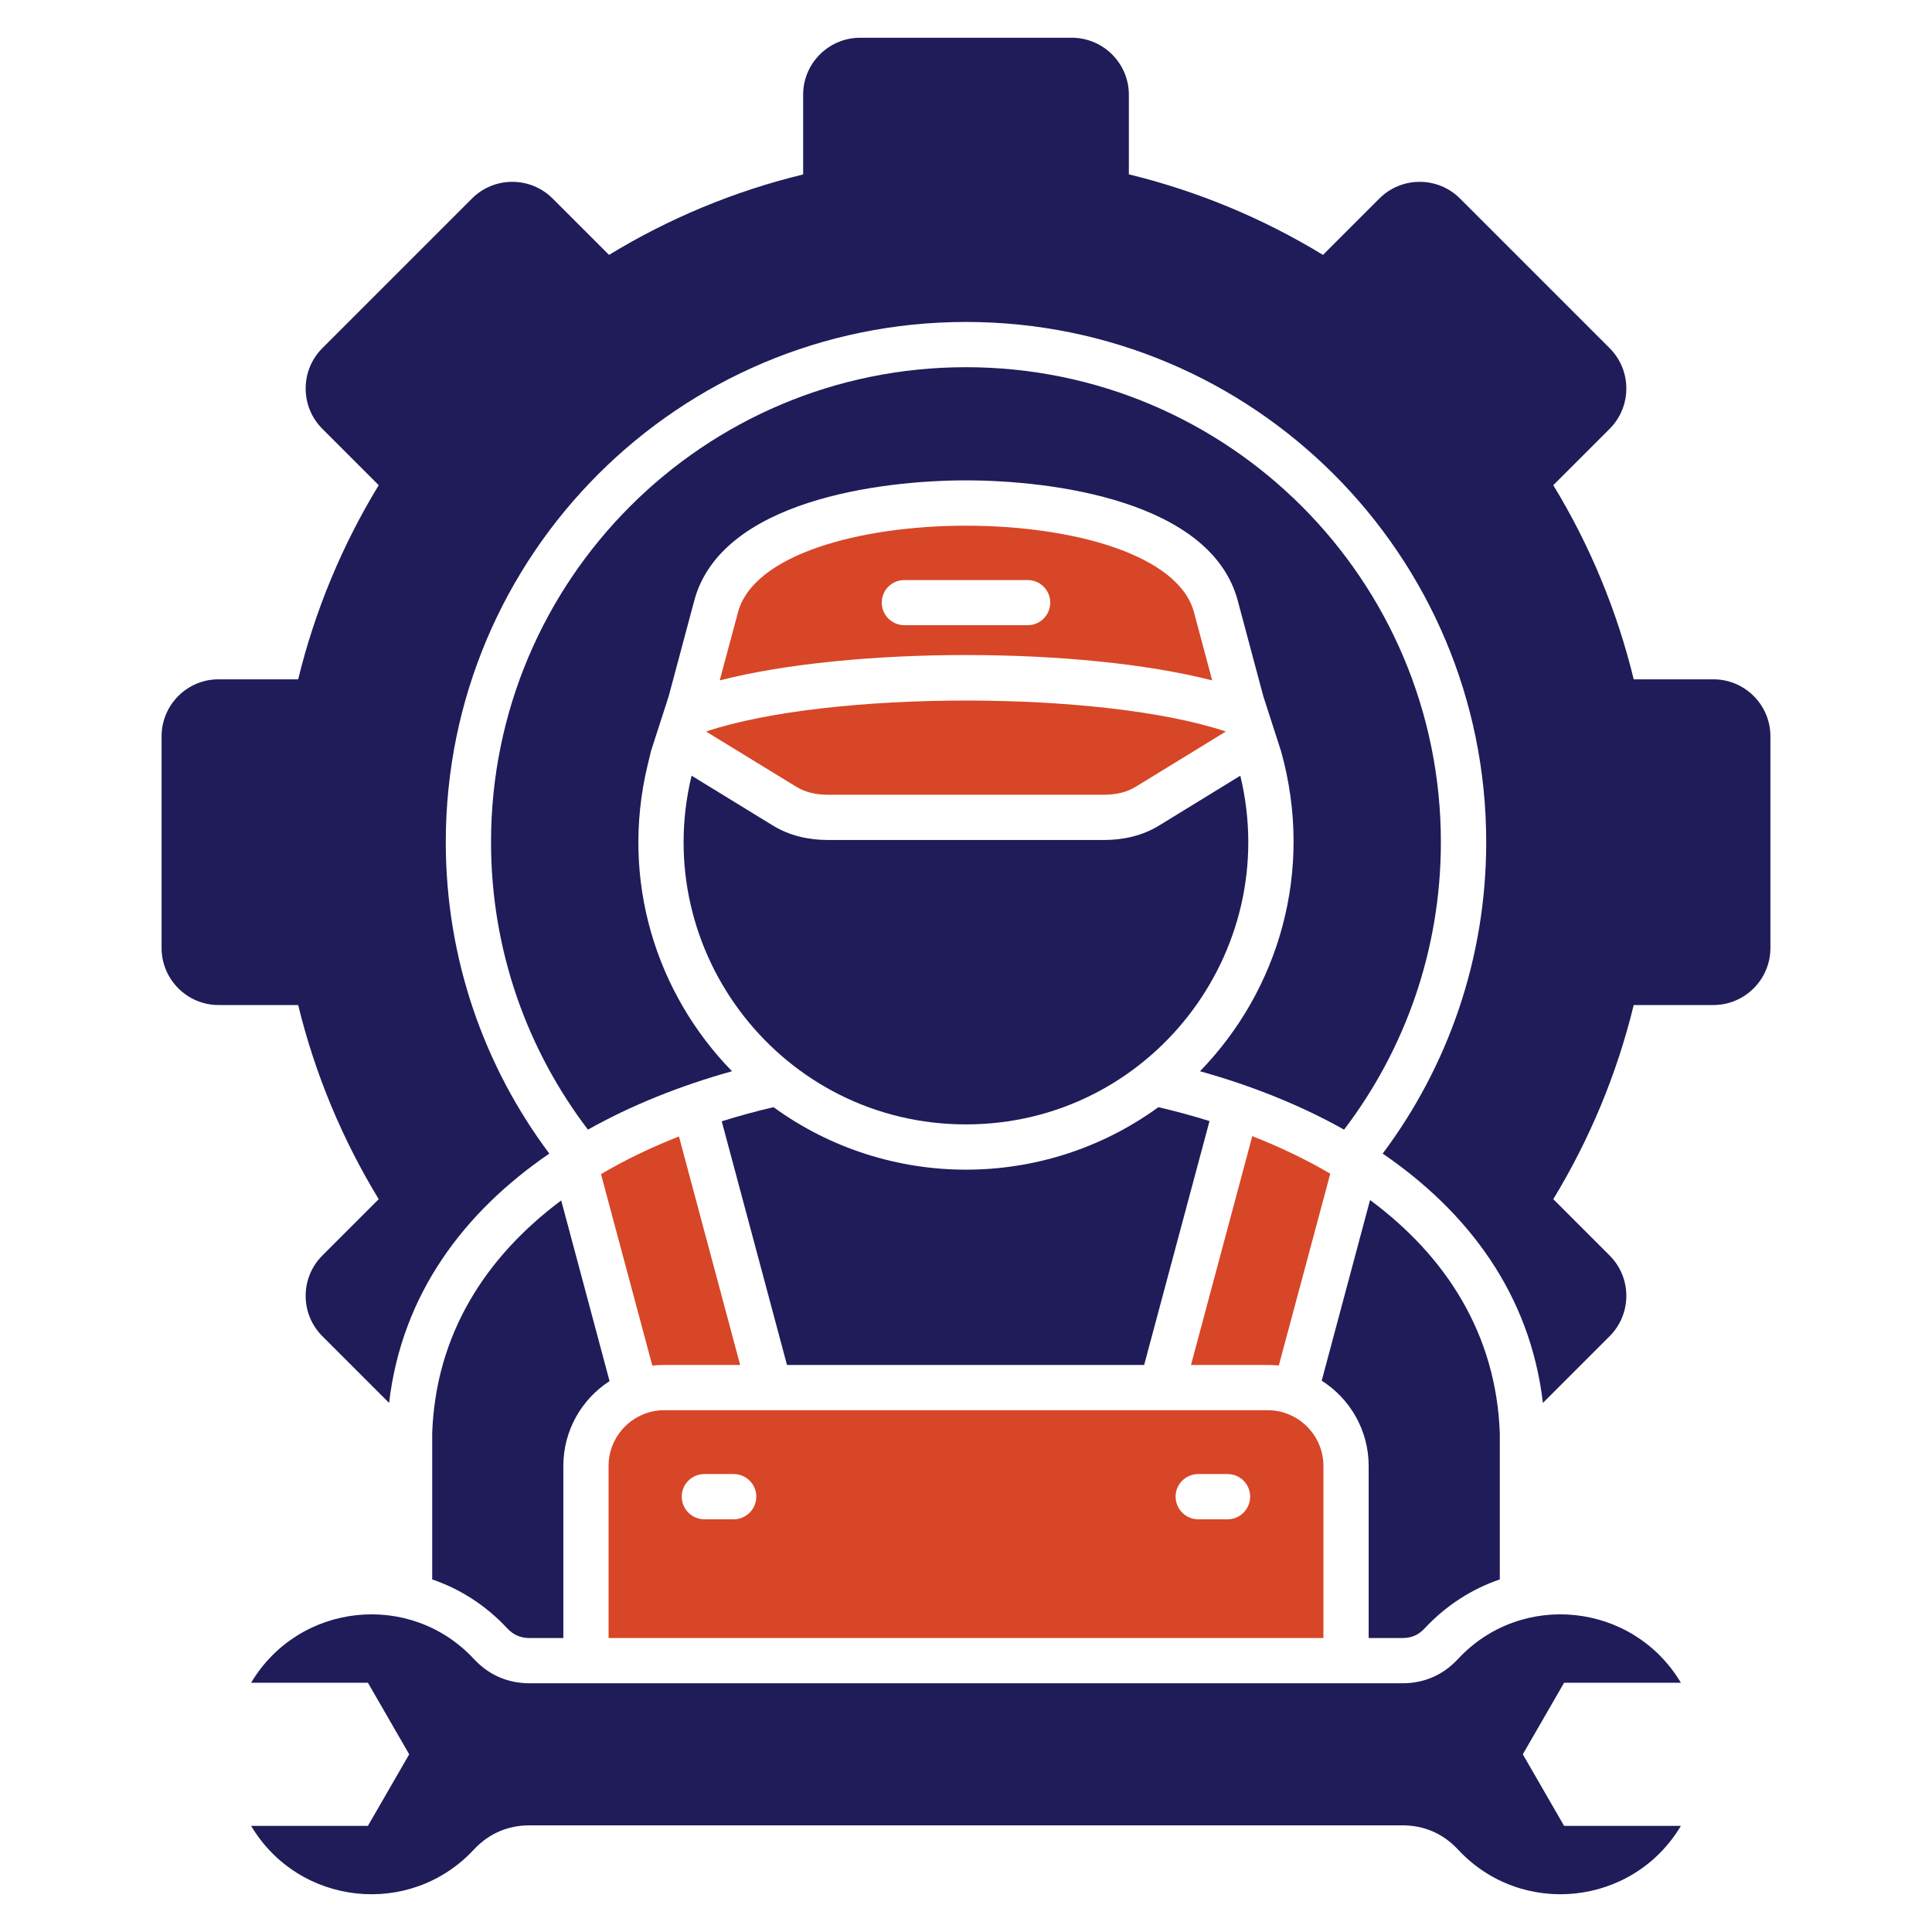
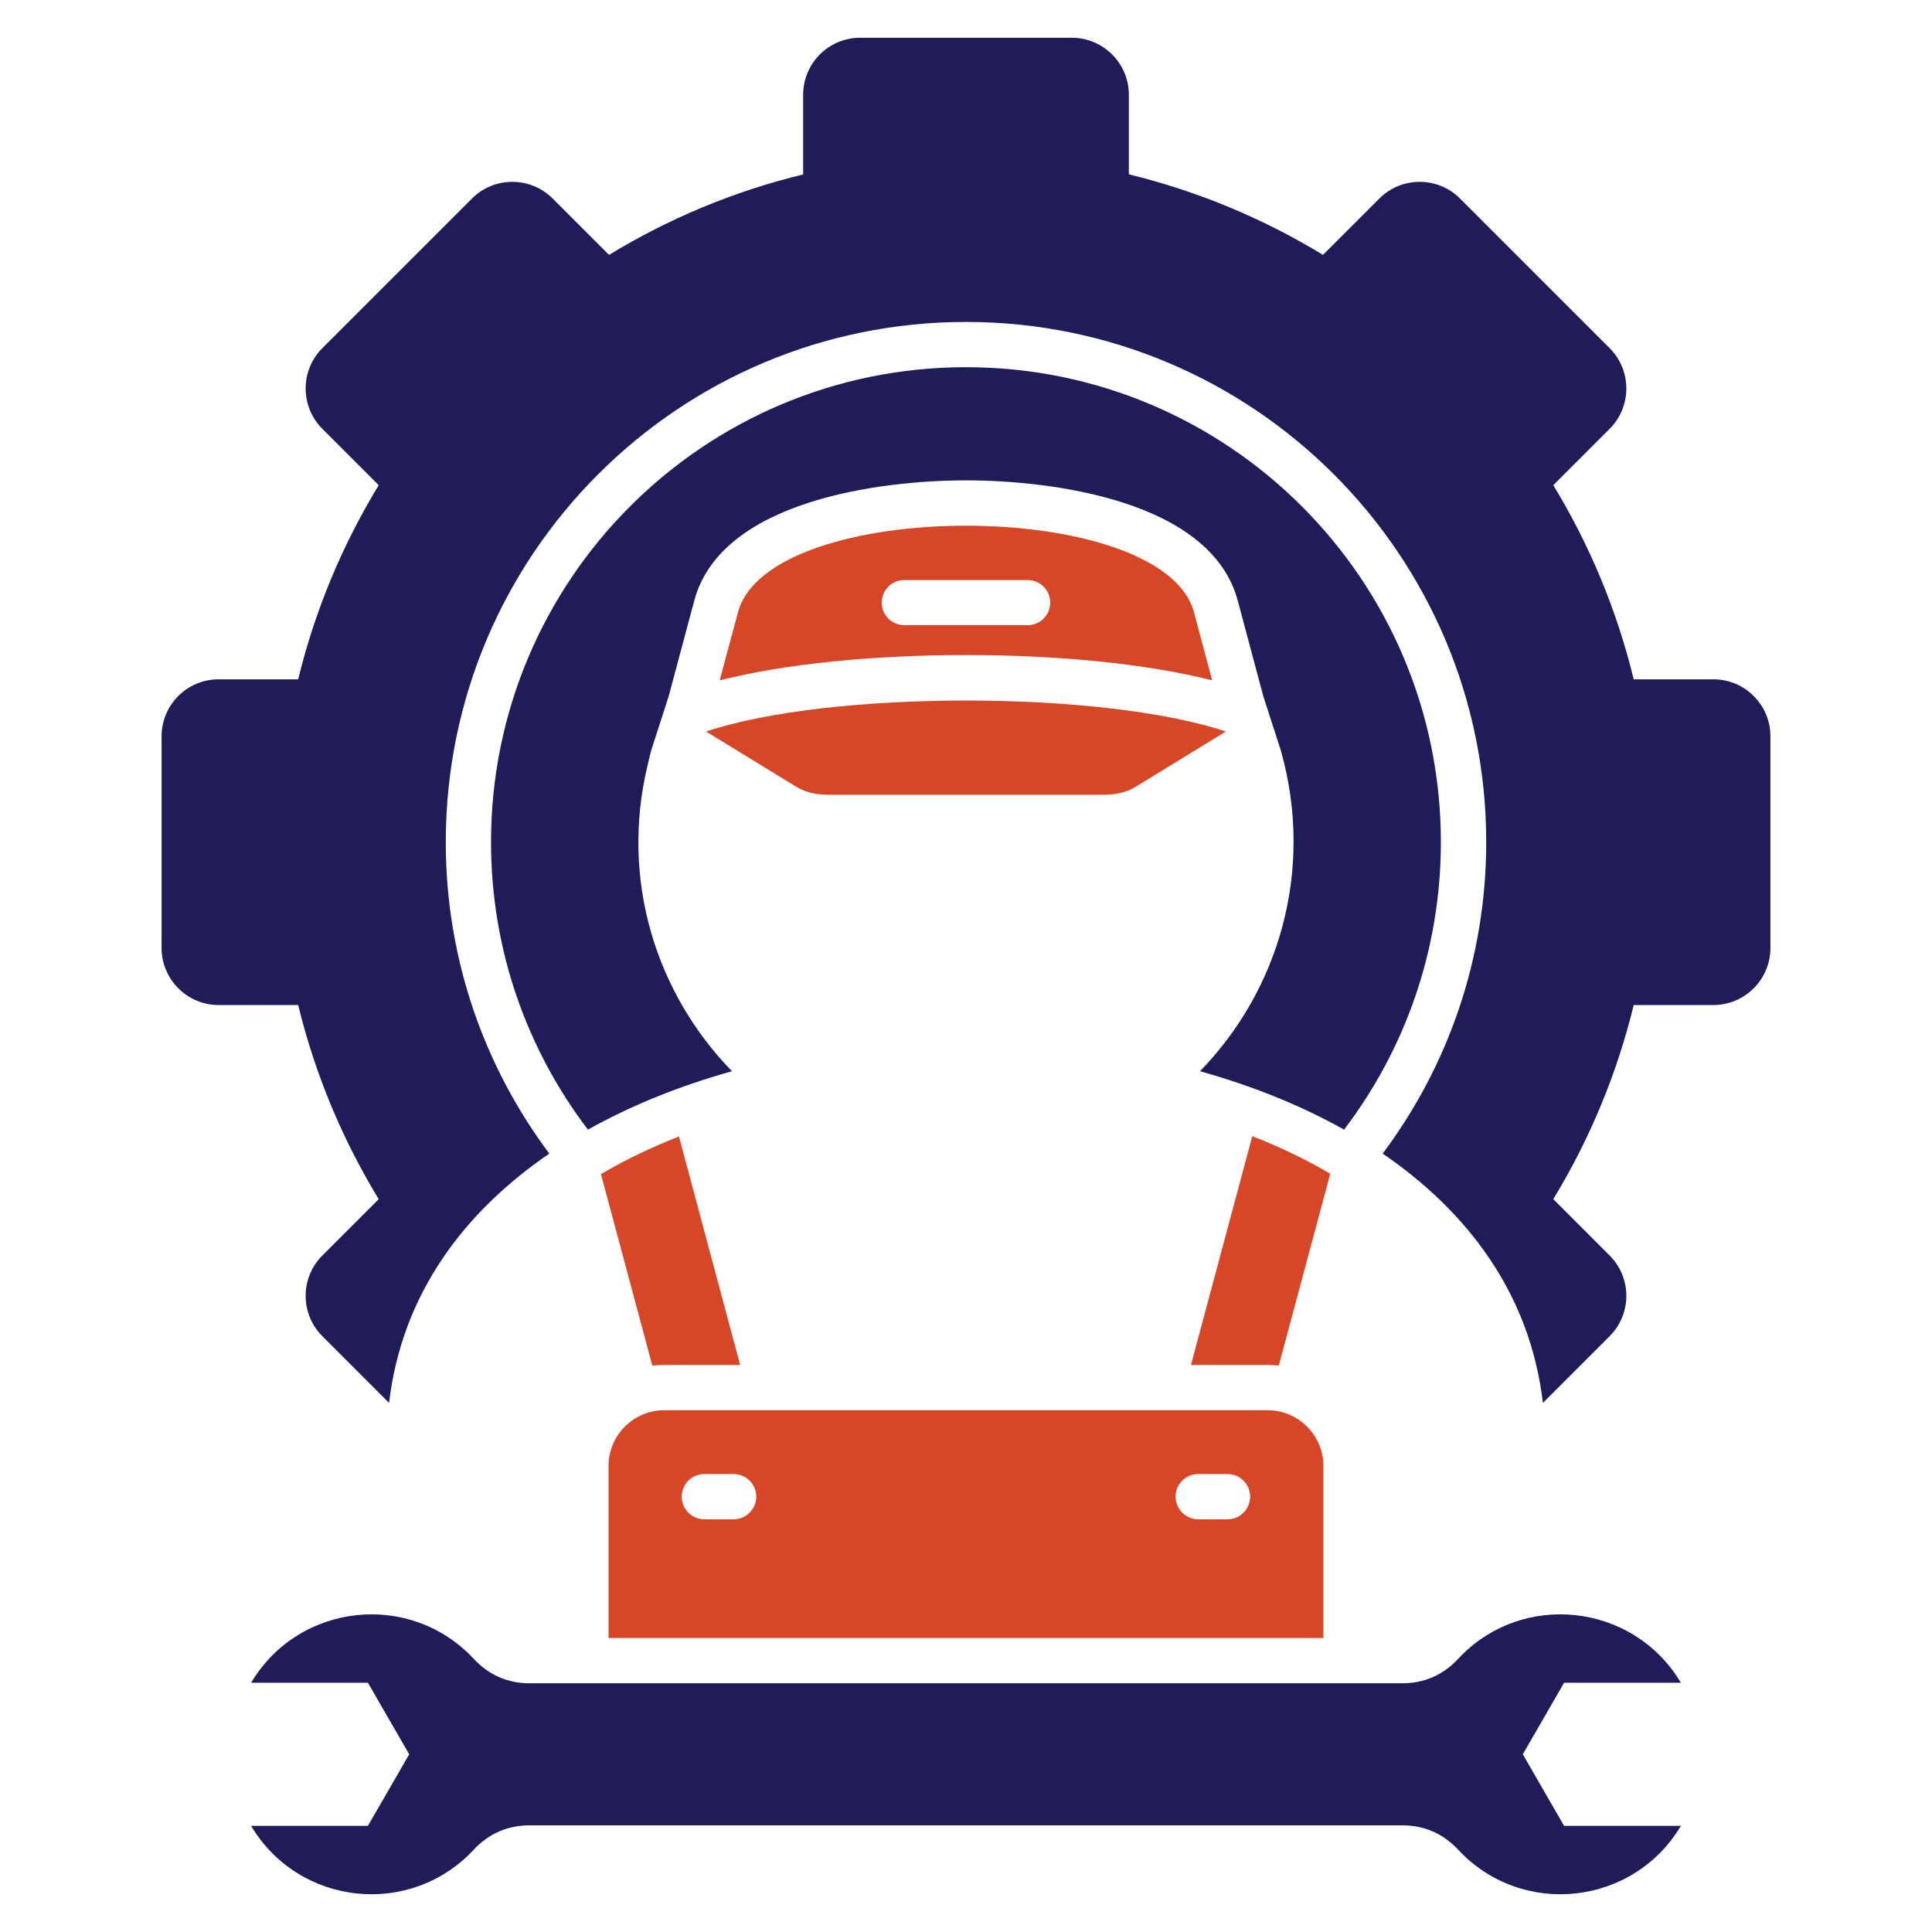
<svg xmlns="http://www.w3.org/2000/svg" id="Layer_1" viewBox="0 0 512 512" data-name="Layer 1" width="300" height="300">
  <g width="100%" height="100%" transform="matrix(1,0,0,1,0,0)">
    <g fill-rule="evenodd">
      <g fill="#2e3760">
        <path d="m255.986 97.312c-69.506 0-125.858 56.353-125.858 125.858 0 28.63 9.581 55.049 25.682 76.195 11.565-6.491 24.463-11.65 38.183-15.477-19.984-20.466-29.736-50.542-22.365-81.128l.907-3.77 4.677-14.485 6.775-25.342c7.115-26.561 49.351-31.861 72-31.861s64.913 5.301 72.028 31.861l6.775 25.342 4.677 14.485c8.958 31.833-.708 63.581-21.458 84.898 13.72 3.827 26.617 8.986 38.183 15.477 16.101-21.146 25.654-47.565 25.654-76.195 0-69.506-56.324-125.858-125.858-125.858z" fill="#1f1c59" fill-opacity="1" data-original-color="#2e3760ff" stroke="none" stroke-opacity="1" />
        <path d="m432.953 180.027h21.118c8.334 0 15.109 6.775 15.109 15.109v56.098c0 8.306-6.775 15.109-15.109 15.109h-21.118c-4.479 18.397-11.735 35.688-21.316 51.449l14.938 14.938c5.896 5.896 5.896 15.477 0 21.373l-17.688 17.688c-3.402-29.027-20.041-50.74-42.463-66.076 17.235-23.017 27.439-51.591 27.439-82.545 0-76.139-61.739-137.849-137.877-137.849s-137.849 61.71-137.849 137.849c0 30.954 10.205 59.528 27.439 82.545-22.422 15.335-39.062 37.049-42.463 66.076l-17.688-17.688c-5.896-5.896-5.896-15.477 0-21.373l14.939-14.938c-9.581-15.732-16.866-33.052-21.345-51.449h-21.118c-8.306 0-15.08-6.803-15.08-15.109v-56.098c0-8.334 6.775-15.109 15.08-15.109h21.118c4.479-18.397 11.764-35.717 21.345-51.449l-14.939-14.939c-5.896-5.896-5.896-15.477 0-21.373l39.657-39.656c5.896-5.896 15.477-5.896 21.373 0l14.939 14.938c15.732-9.581 33.052-16.866 51.449-21.316v-21.147c0-8.306 6.775-15.081 15.109-15.081h56.098c8.305 0 15.109 6.775 15.109 15.081v21.118c18.397 4.479 35.717 11.764 51.449 21.345l14.939-14.938c5.896-5.896 15.477-5.896 21.373 0l39.656 39.656c5.896 5.896 5.896 15.477 0 21.373l-14.938 14.939c9.581 15.732 16.838 33.052 21.316 51.449z" fill="#1f1c59" fill-opacity="1" data-original-color="#2e3760ff" stroke="none" stroke-opacity="1" />
-         <path d="m397.463 379.784c-.964-26.164-14.145-46.772-34.384-61.767l-12.812 47.877c7.455 4.734 12.444 13.096 12.444 22.592v45.609h8.901c2.494 0 4.337-.822 6.009-2.636 5.726-6.123 12.558-10.403 19.843-12.898v-38.778zm-76.932-82.687c-4.422-1.389-8.929-2.608-13.55-3.685-30.359 22.082-71.603 22.082-101.991 0-4.677 1.077-9.241 2.353-13.72 3.742l17.292 64.573h94.649zm-171.808 21.033c-20.126 15.024-33.25 35.546-34.186 61.654v38.778c7.285 2.495 14.117 6.775 19.814 12.898 1.701 1.814 3.543 2.636 6.038 2.636h8.901v-45.609c0-9.411 4.875-17.717 12.246-22.479l-12.812-47.877z" fill="#1f1c59" fill-opacity="1" data-original-color="#2e3760ff" stroke="none" stroke-opacity="1" />
      </g>
      <path d="m315.627 361.728 16.243-60.633c7.313 2.863 14.258 6.18 20.665 9.95l-13.635 50.825c-.964-.085-1.956-.142-2.948-.142h-20.324zm-135.694-60.548c-7.313 2.863-14.23 6.179-20.665 9.978l13.606 50.74c1.049-.113 2.098-.17 3.175-.17h20.098z" fill="#d74627" fill-opacity="1" data-original-color="#ff695aff" stroke="none" stroke-opacity="1" />
-       <path d="m183.277 205.567c-11.31 46.885 24.123 92.409 72.709 92.409s84.019-45.553 72.709-92.409l-21.572 13.238c-4.365 2.665-9.383 3.798-14.485 3.798h-73.275c-5.103 0-10.12-1.134-14.485-3.798l-21.6-13.238z" fill="#1f1c59" fill-opacity="1" data-original-color="#2e3760ff" stroke="none" stroke-opacity="1" />
-       <path d="m321.239 180.31-4.819-18.057c-8.22-30.586-112.649-30.586-120.841 0l-4.847 18.057c35.008-8.958 95.528-8.958 130.507 0zm-48.897-26.589c3.316 0 5.981 2.665 5.981 5.981 0 3.288-2.665 5.981-5.981 5.981h-32.684c-3.316 0-5.981-2.693-5.981-5.981 0-3.316 2.665-5.981 5.981-5.981z" fill="#d74627" fill-opacity="1" data-original-color="#ff695aff" stroke="none" stroke-opacity="1" />
+       <path d="m321.239 180.31-4.819-18.057c-8.22-30.586-112.649-30.586-120.841 0l-4.847 18.057c35.008-8.958 95.528-8.958 130.507 0zm-48.897-26.589c3.316 0 5.981 2.665 5.981 5.981 0 3.288-2.665 5.981-5.981 5.981h-32.684c-3.316 0-5.981-2.693-5.981-5.981 0-3.316 2.665-5.981 5.981-5.981" fill="#d74627" fill-opacity="1" data-original-color="#ff695aff" stroke="none" stroke-opacity="1" />
      <path d="m219.362 210.613h73.275c3.232 0 6.01-.709 8.22-2.041l24.01-14.712c-32.854-10.942-104.882-10.942-137.764 0l24.038 14.712c2.211 1.332 4.989 2.041 8.221 2.041z" fill="#d74627" fill-opacity="1" data-original-color="#ff695aff" stroke="none" stroke-opacity="1" />
      <path d="m350.72 434.096v-45.609c0-8.135-6.661-14.769-14.769-14.769h-159.902c-8.135 0-14.769 6.633-14.769 14.769v45.609h189.439zm-156.302-43.455c3.317 0 6.01 2.665 6.01 5.981s-2.693 6.01-6.01 6.01h-7.739c-3.316 0-6.01-2.693-6.01-6.01s2.693-5.981 6.01-5.981zm130.904 0c3.288 0 5.981 2.665 5.981 5.981s-2.693 6.01-5.981 6.01h-7.767c-3.316 0-6.009-2.693-6.009-6.01s2.693-5.981 6.009-5.981z" fill="#d74627" fill-opacity="1" data-original-color="#ff695aff" stroke="none" stroke-opacity="1" />
      <path d="m371.611 483.731c5.811 0 10.828 2.183 14.797 6.435 16.838 18.113 46.375 14.967 59.046-6.293h-30.954l-10.942-18.964 10.942-18.964h30.954c-12.671-21.26-42.208-24.406-59.046-6.321-3.969 4.28-8.986 6.463-14.797 6.463h-231.222c-5.839 0-10.857-2.183-14.825-6.463-16.838-18.085-46.346-14.938-59.017 6.321h30.954l10.942 18.964-10.942 18.964h-30.954c12.671 21.26 42.18 24.406 59.017 6.293 3.969-4.252 8.986-6.435 14.825-6.435z" fill="#1f1c59" fill-opacity="1" data-original-color="#2e3760ff" stroke="none" stroke-opacity="1" />
    </g>
  </g>
</svg>